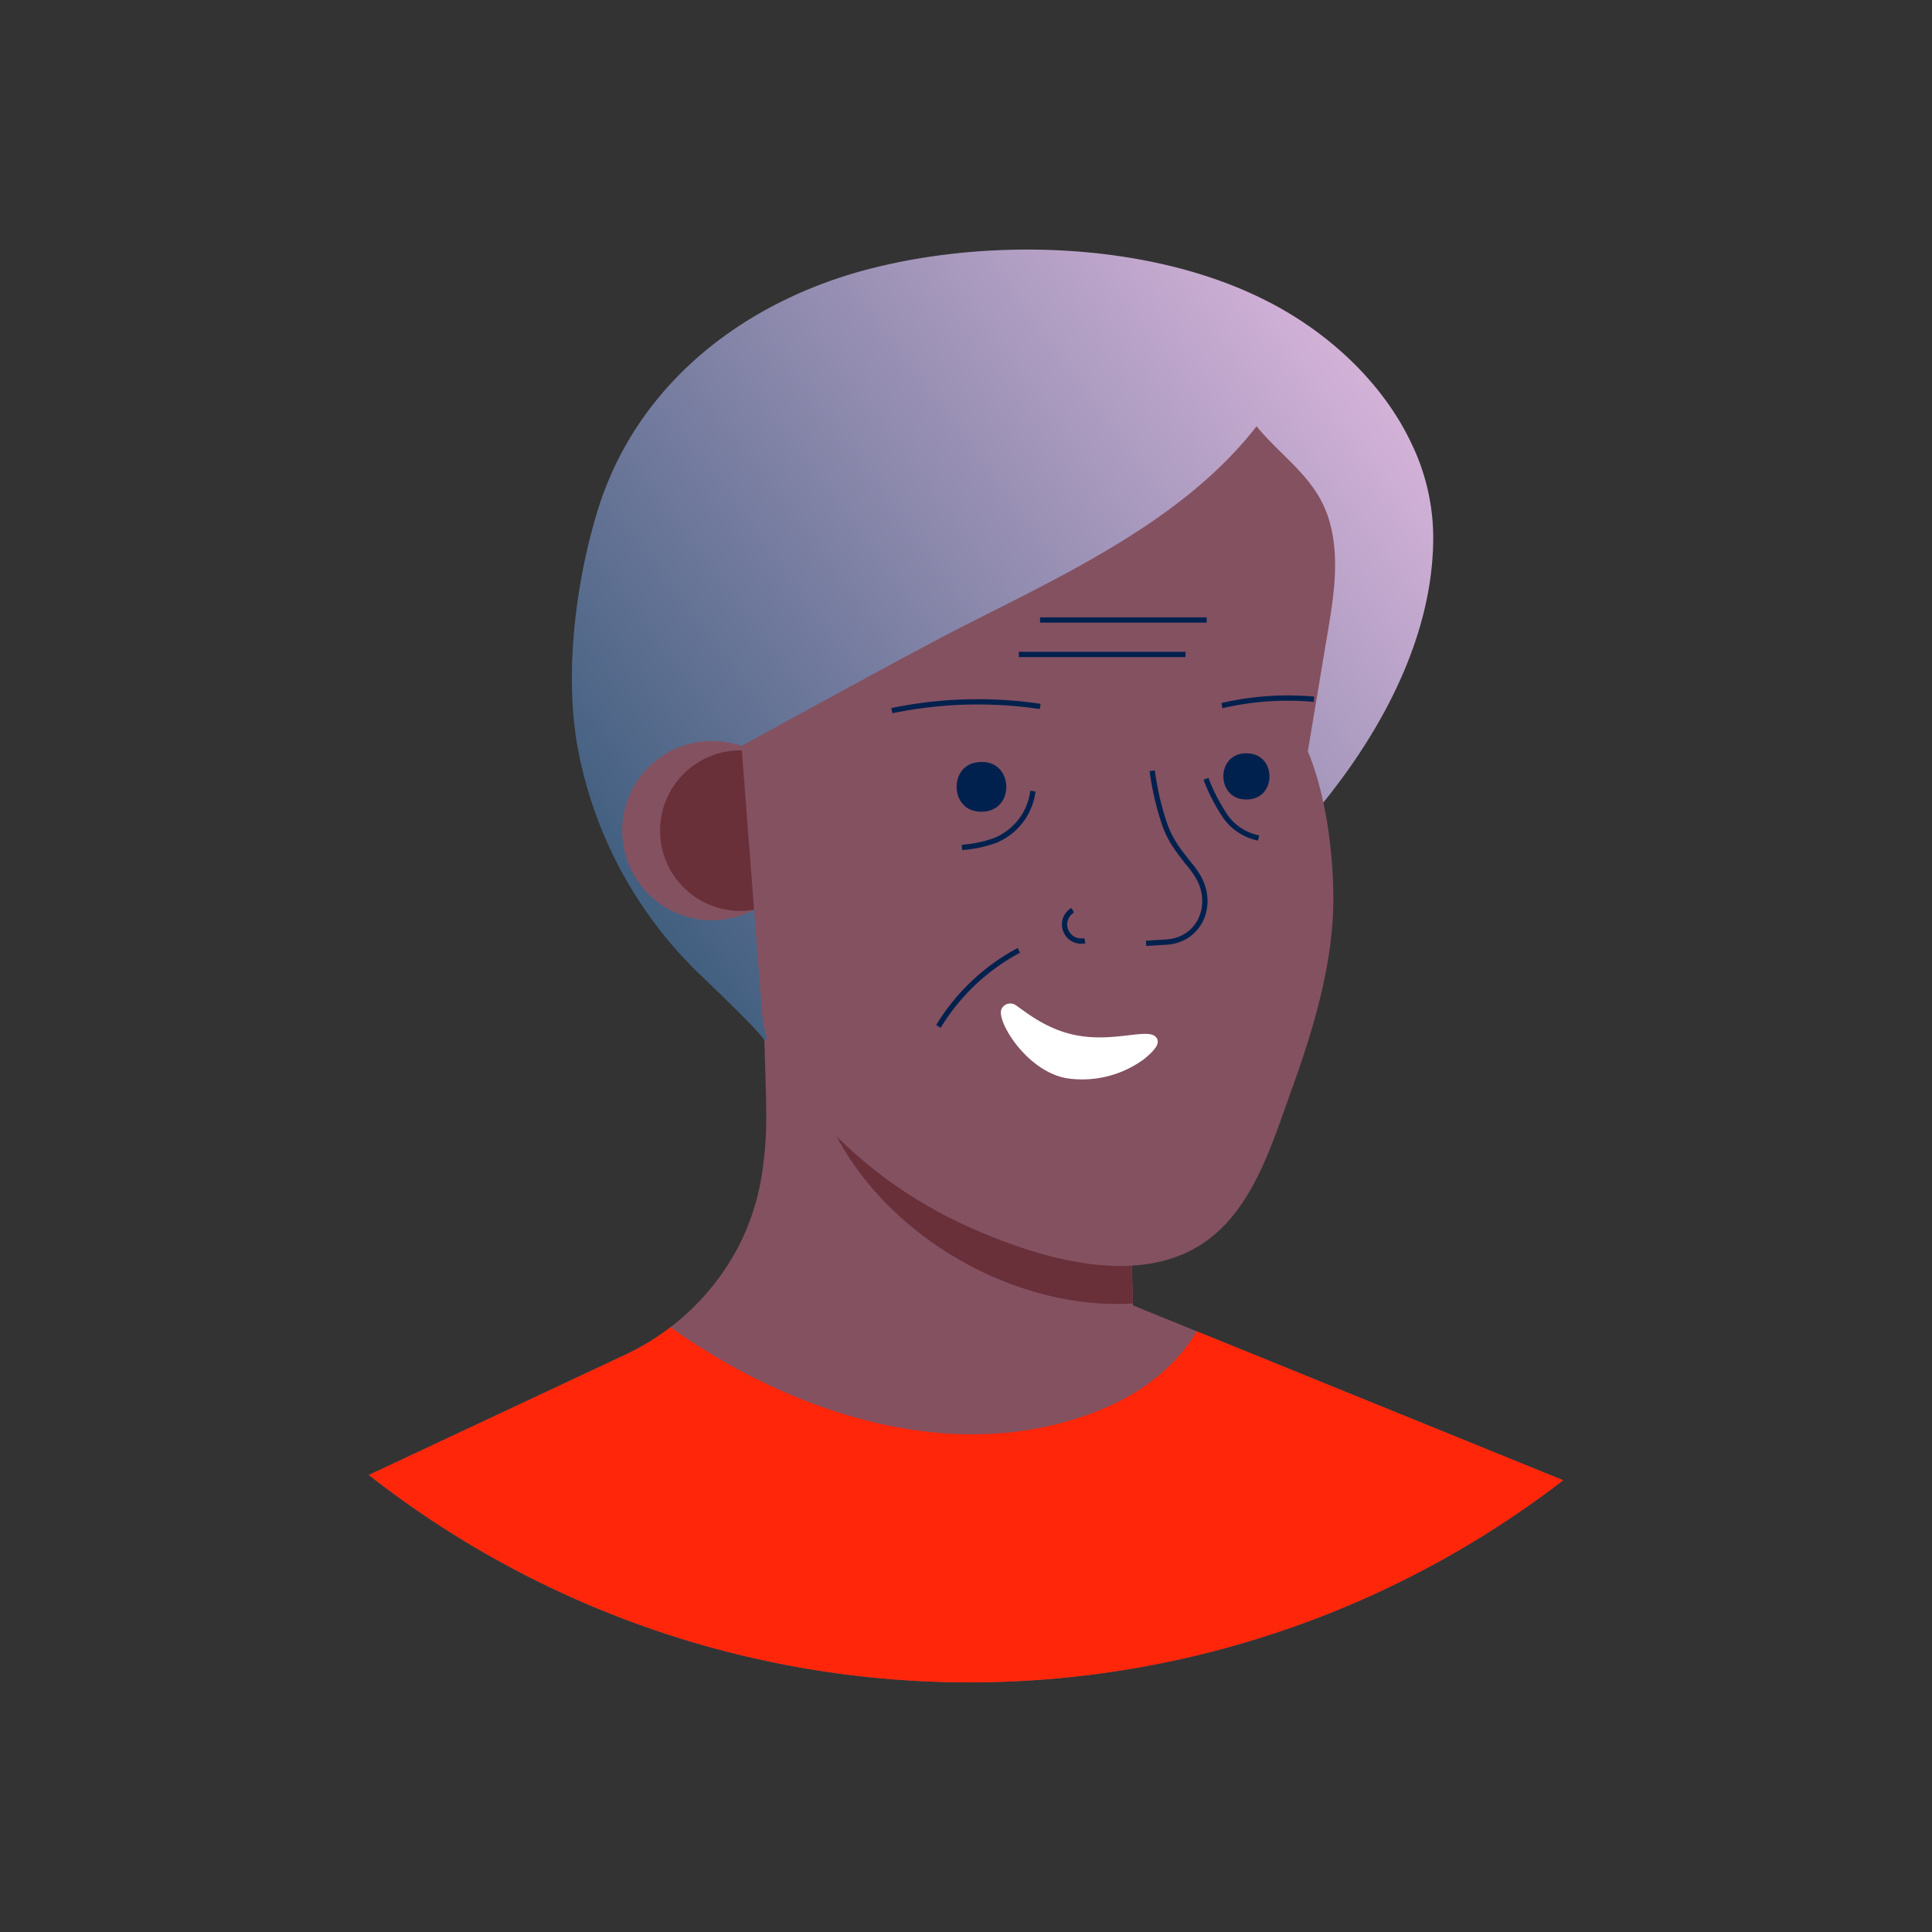
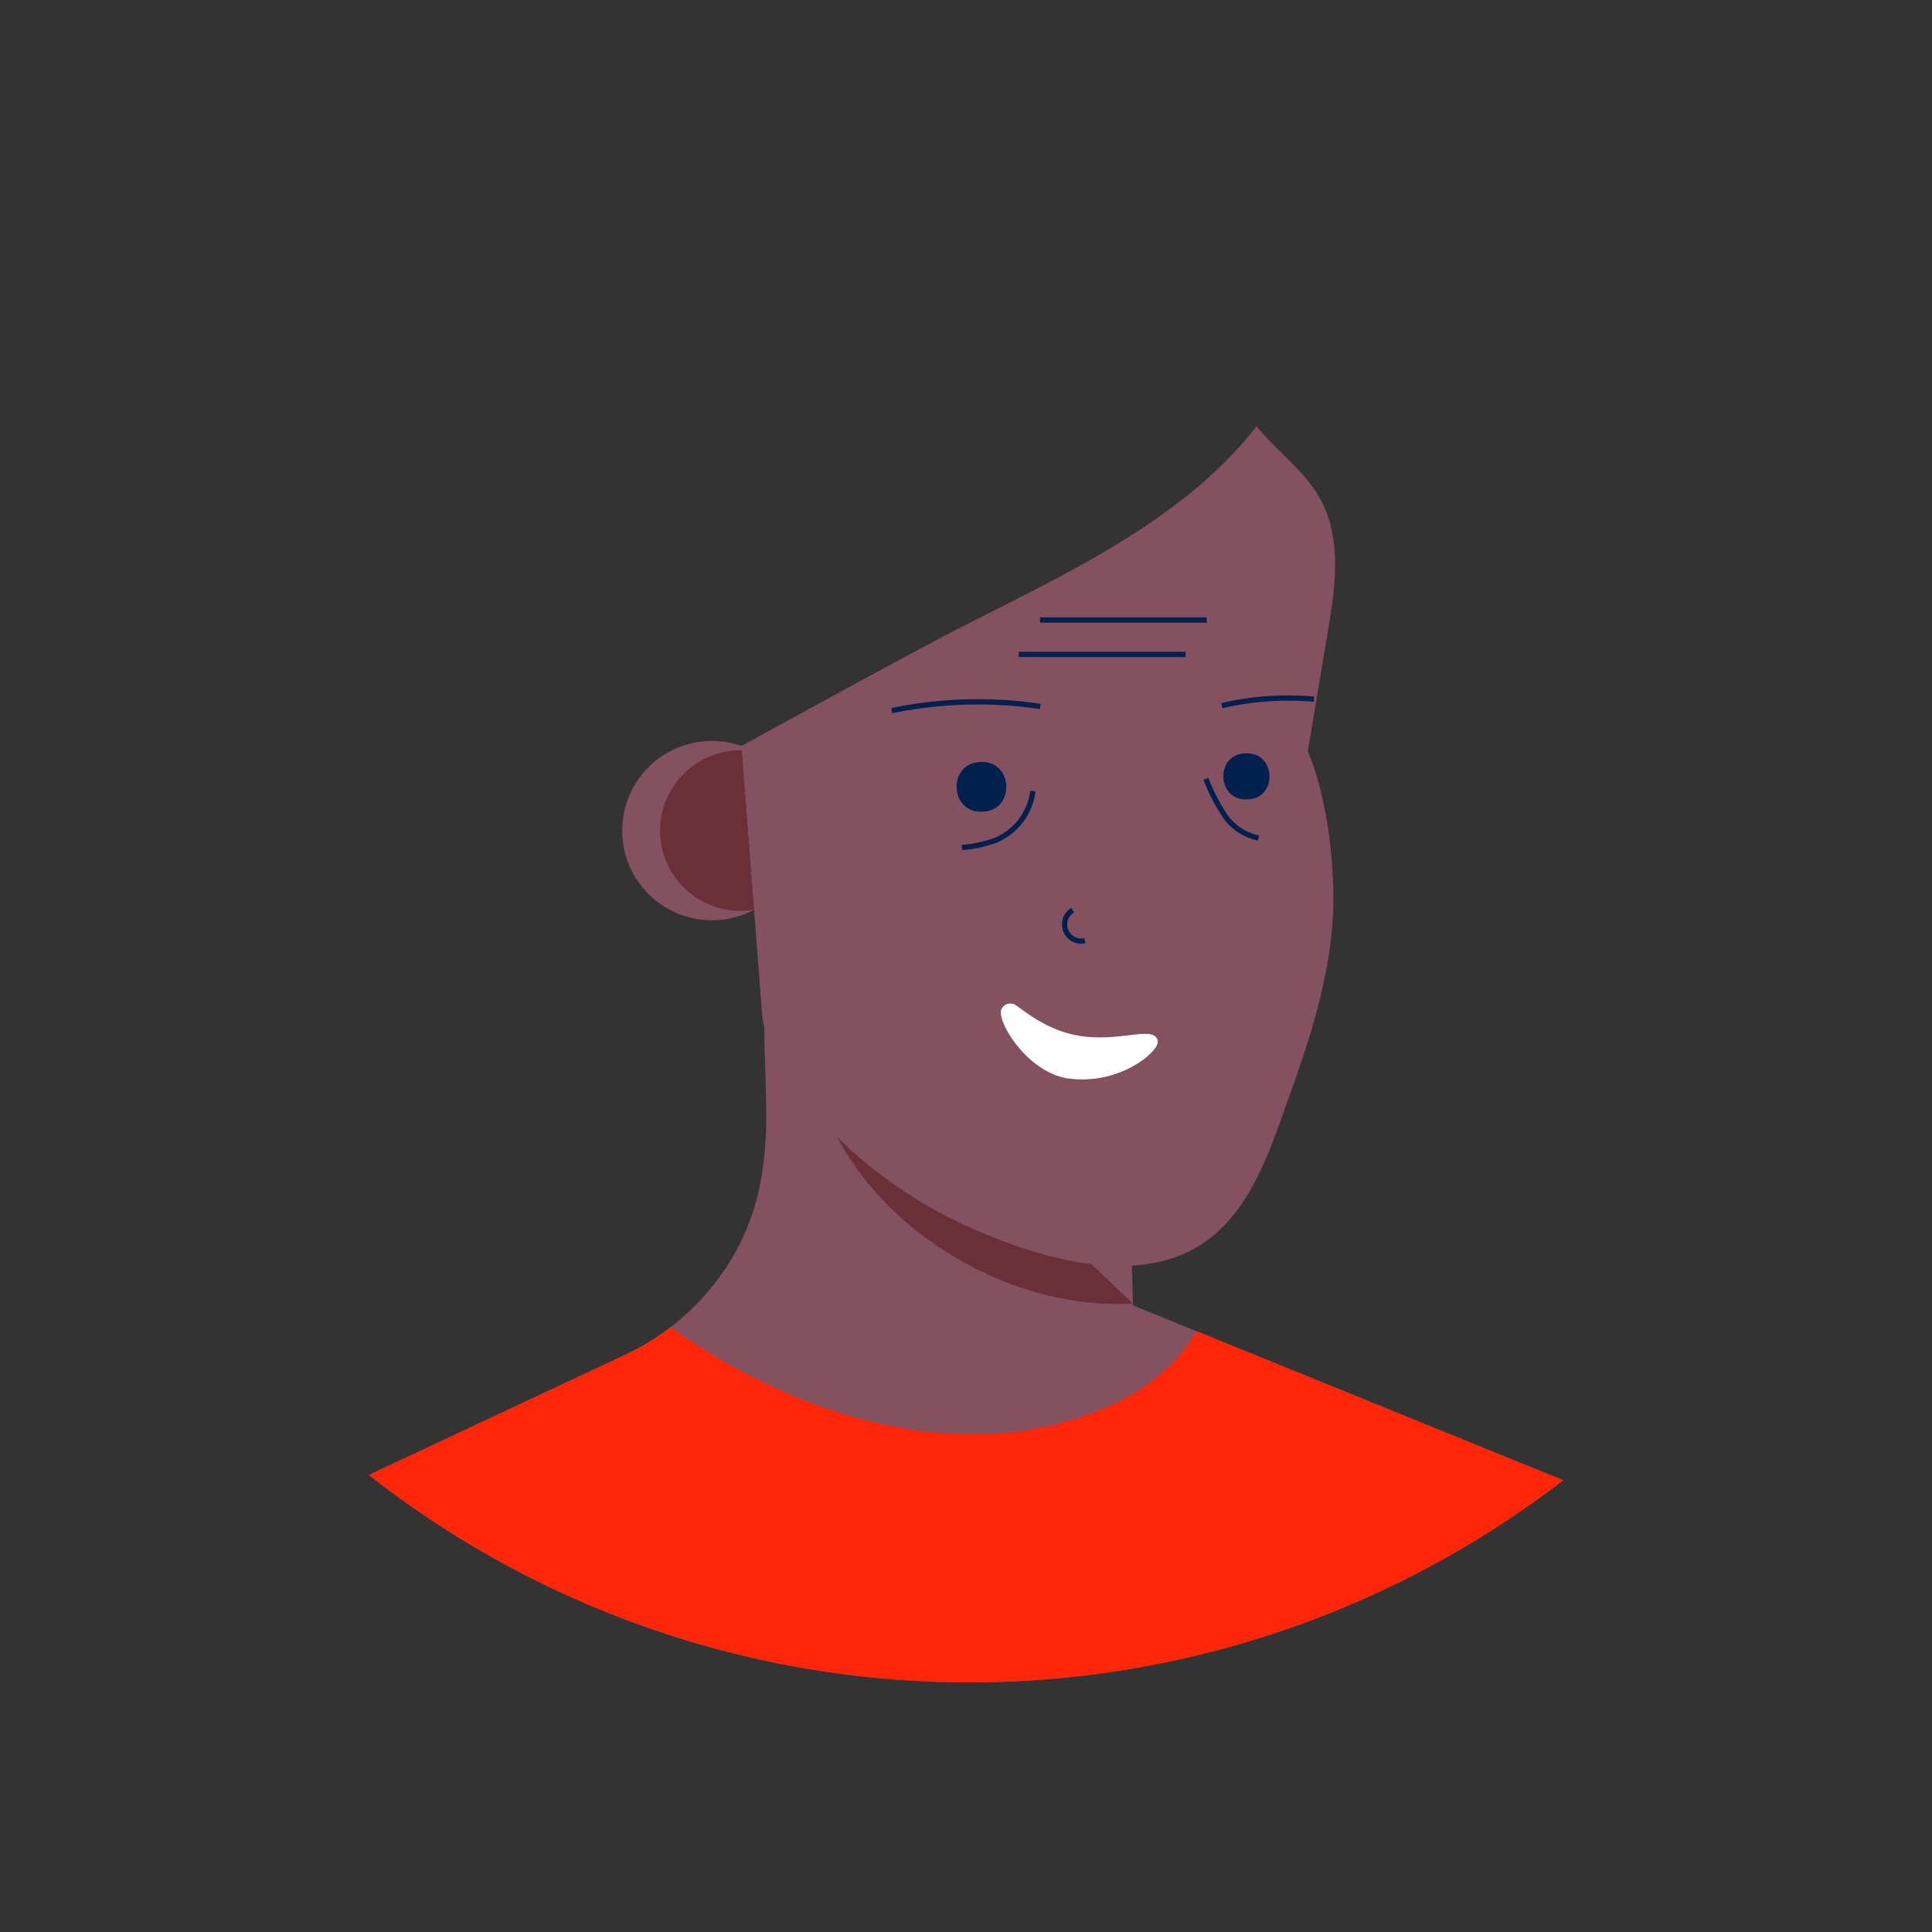
<svg xmlns="http://www.w3.org/2000/svg" width="800px" height="800px" viewBox="0 0 366.34 366.34" id="Layer_1" data-name="Layer 1">
  <rect x="0" y="0" width="366.34" height="366.34" fill="#333333" stroke="none" />
  <defs>
    <style>.cls-1{fill:#845161;}.cls-2{fill:#ff2609;}.cls-3{fill:#69303a;}.cls-4{fill:url(#linear-gradient);}.cls-5{fill:none;stroke:#00214e;stroke-miterlimit:10;}.cls-6{fill:#ffffff;}.cls-7{fill:#00214e;}</style>
    <linearGradient id="linear-gradient" x1="101.97" y1="178.04" x2="266.97" y2="55.15" gradientUnits="userSpaceOnUse">
      <stop offset="0" stop-color="#315676" />
      <stop offset="1" stop-color="#e1b9e0" />
    </linearGradient>
  </defs>
  <title>Artboards_Diversity_Avatars_by_Netguru</title>
  <path class="cls-1" d="M296.41,280.68a184.56,184.56,0,0,1-226.48-1l48.66-22.81a46.83,46.83,0,0,0,6.65-3.82c.64-.44,1.28-.9,1.89-1.38a46.35,46.35,0,0,0,12.78-15.09,44.69,44.69,0,0,0,4.64-14.48,67.91,67.91,0,0,0,.74-9.91c0-5.72-.31-11.44-.37-17.17q-.06-4.75-.1-9.51l2,1,5.2,2.69,2.41.41,27.88,4.74,31.12,5.3.94,32,.31,10.46.15,5.08v.33l12.1,4.92Z" />
  <path class="cls-2" d="M296.41,280.68a184.56,184.56,0,0,1-226.48-1l48.66-22.81a46.83,46.83,0,0,0,6.65-3.82c.64-.44,1.28-.9,1.89-1.38,23.55,16.76,55.69,27.33,83.49,14.82,6.62-3,12.7-7.84,16.3-14.06Z" />
-   <path class="cls-3" d="M214.81,247.17c-10.45.63-22.13-2.07-33-8.34-20.41-11.79-31.32-32.35-27.4-49.21l27.88,4.74,31.12,5.3.94,32Z" />
-   <path class="cls-4" d="M267.76,84.35a41.22,41.22,0,0,1,4,17c.22,21.18-12.15,41.65-26,56.84l-.3.33c-10.59,11.12-27.31,13.72-41.23,18.47-5,1.72-59.22,17.12-59.22,20.48,0-.73-5.31-6-12-12.41a79.85,79.85,0,0,1-23.47-43.28c-2.54-14-.41-31.17,3.69-44.69,7.38-24.34,28-40.11,52.06-46.21C188.46,45,218.4,46,240.07,57,251.68,62.83,262.26,72.51,267.76,84.35Z" />
+   <path class="cls-3" d="M214.81,247.17c-10.45.63-22.13-2.07-33-8.34-20.41-11.79-31.32-32.35-27.4-49.21Z" />
  <circle class="cls-1" cx="134.98" cy="157.5" r="17" />
  <circle class="cls-3" cx="140.38" cy="157.5" r="15.22" />
  <path class="cls-1" d="M140.6,141.45l2.32,30.18,1.51,19.73c.56,7.26,3.4,11.61,8.12,17.42a85,85,0,0,0,31.26,23.92c11.6,5.17,27.68,10.32,40.06,5.3,12.65-5.13,16.69-19.33,20.95-31.11s8.2-24.73,8-37.45c-.27-17.26-4.84-26.94-4.84-26.94l3.33-19.94c1.25-7.51,2.86-15.35,1-22.9-2.13-8.66-8.67-12.35-14.05-18.82-14.16,18.24-37.44,28.55-57.77,39C170,125.28,140.6,141.45,140.6,141.45Z" />
-   <path class="cls-5" d="M218.48,146.15a53.12,53.12,0,0,0,2.48,10.5c1.14,3,2.62,4.81,4.63,7.34a17.06,17.06,0,0,1,1.82,2.65c2.77,5.34-.11,11.62-6.28,12l-3.81.23" />
  <path class="cls-5" d="M203.4,172.59a3.15,3.15,0,0,0,2.3,5.78" />
  <path class="cls-5" d="M169.11,134.75a80.58,80.58,0,0,1,28.13-.8" />
  <path class="cls-5" d="M231.7,133.8a55,55,0,0,1,17.45-1.21" />
-   <path class="cls-5" d="M177.94,194.63a39.7,39.7,0,0,1,15.24-14.42" />
  <path class="cls-5" d="M195.85,150a11.6,11.6,0,0,1-5.18,8.32,12.14,12.14,0,0,1-1.85,1,24,24,0,0,1-6.41,1.37" />
  <line class="cls-5" x1="197.21" y1="117.56" x2="228.81" y2="117.56" />
  <line class="cls-5" x1="193.18" y1="124.09" x2="224.79" y2="124.09" />
  <path class="cls-5" d="M228.67,147.67a34.8,34.8,0,0,0,3.74,7.22,10.09,10.09,0,0,0,6.24,4" />
  <path class="cls-6" d="M190,191.15a1.85,1.85,0,0,1,2.68-.5c2.08,1.46,5.88,4.56,11.28,5.63,7.36,1.47,13.75-1.48,15.27.42.86,1.07-.19,2.37-2.2,4.05a19.78,19.78,0,0,1-14.86,3.69c-7.08-1.33-12.39-9.53-12.39-12.44A1.65,1.65,0,0,1,190,191.15Z" />
  <path class="cls-7" d="M186.14,144.48c6.11-.07,6.29,9.26.19,9.43h-.28c-6.1.07-6.28-9.25-.18-9.42h.27Z" />
  <path class="cls-7" d="M236.38,142.85c5.67-.07,5.83,8.58.17,8.74h-.25c-5.66.06-5.83-8.59-.17-8.75h.25Z" />
</svg>